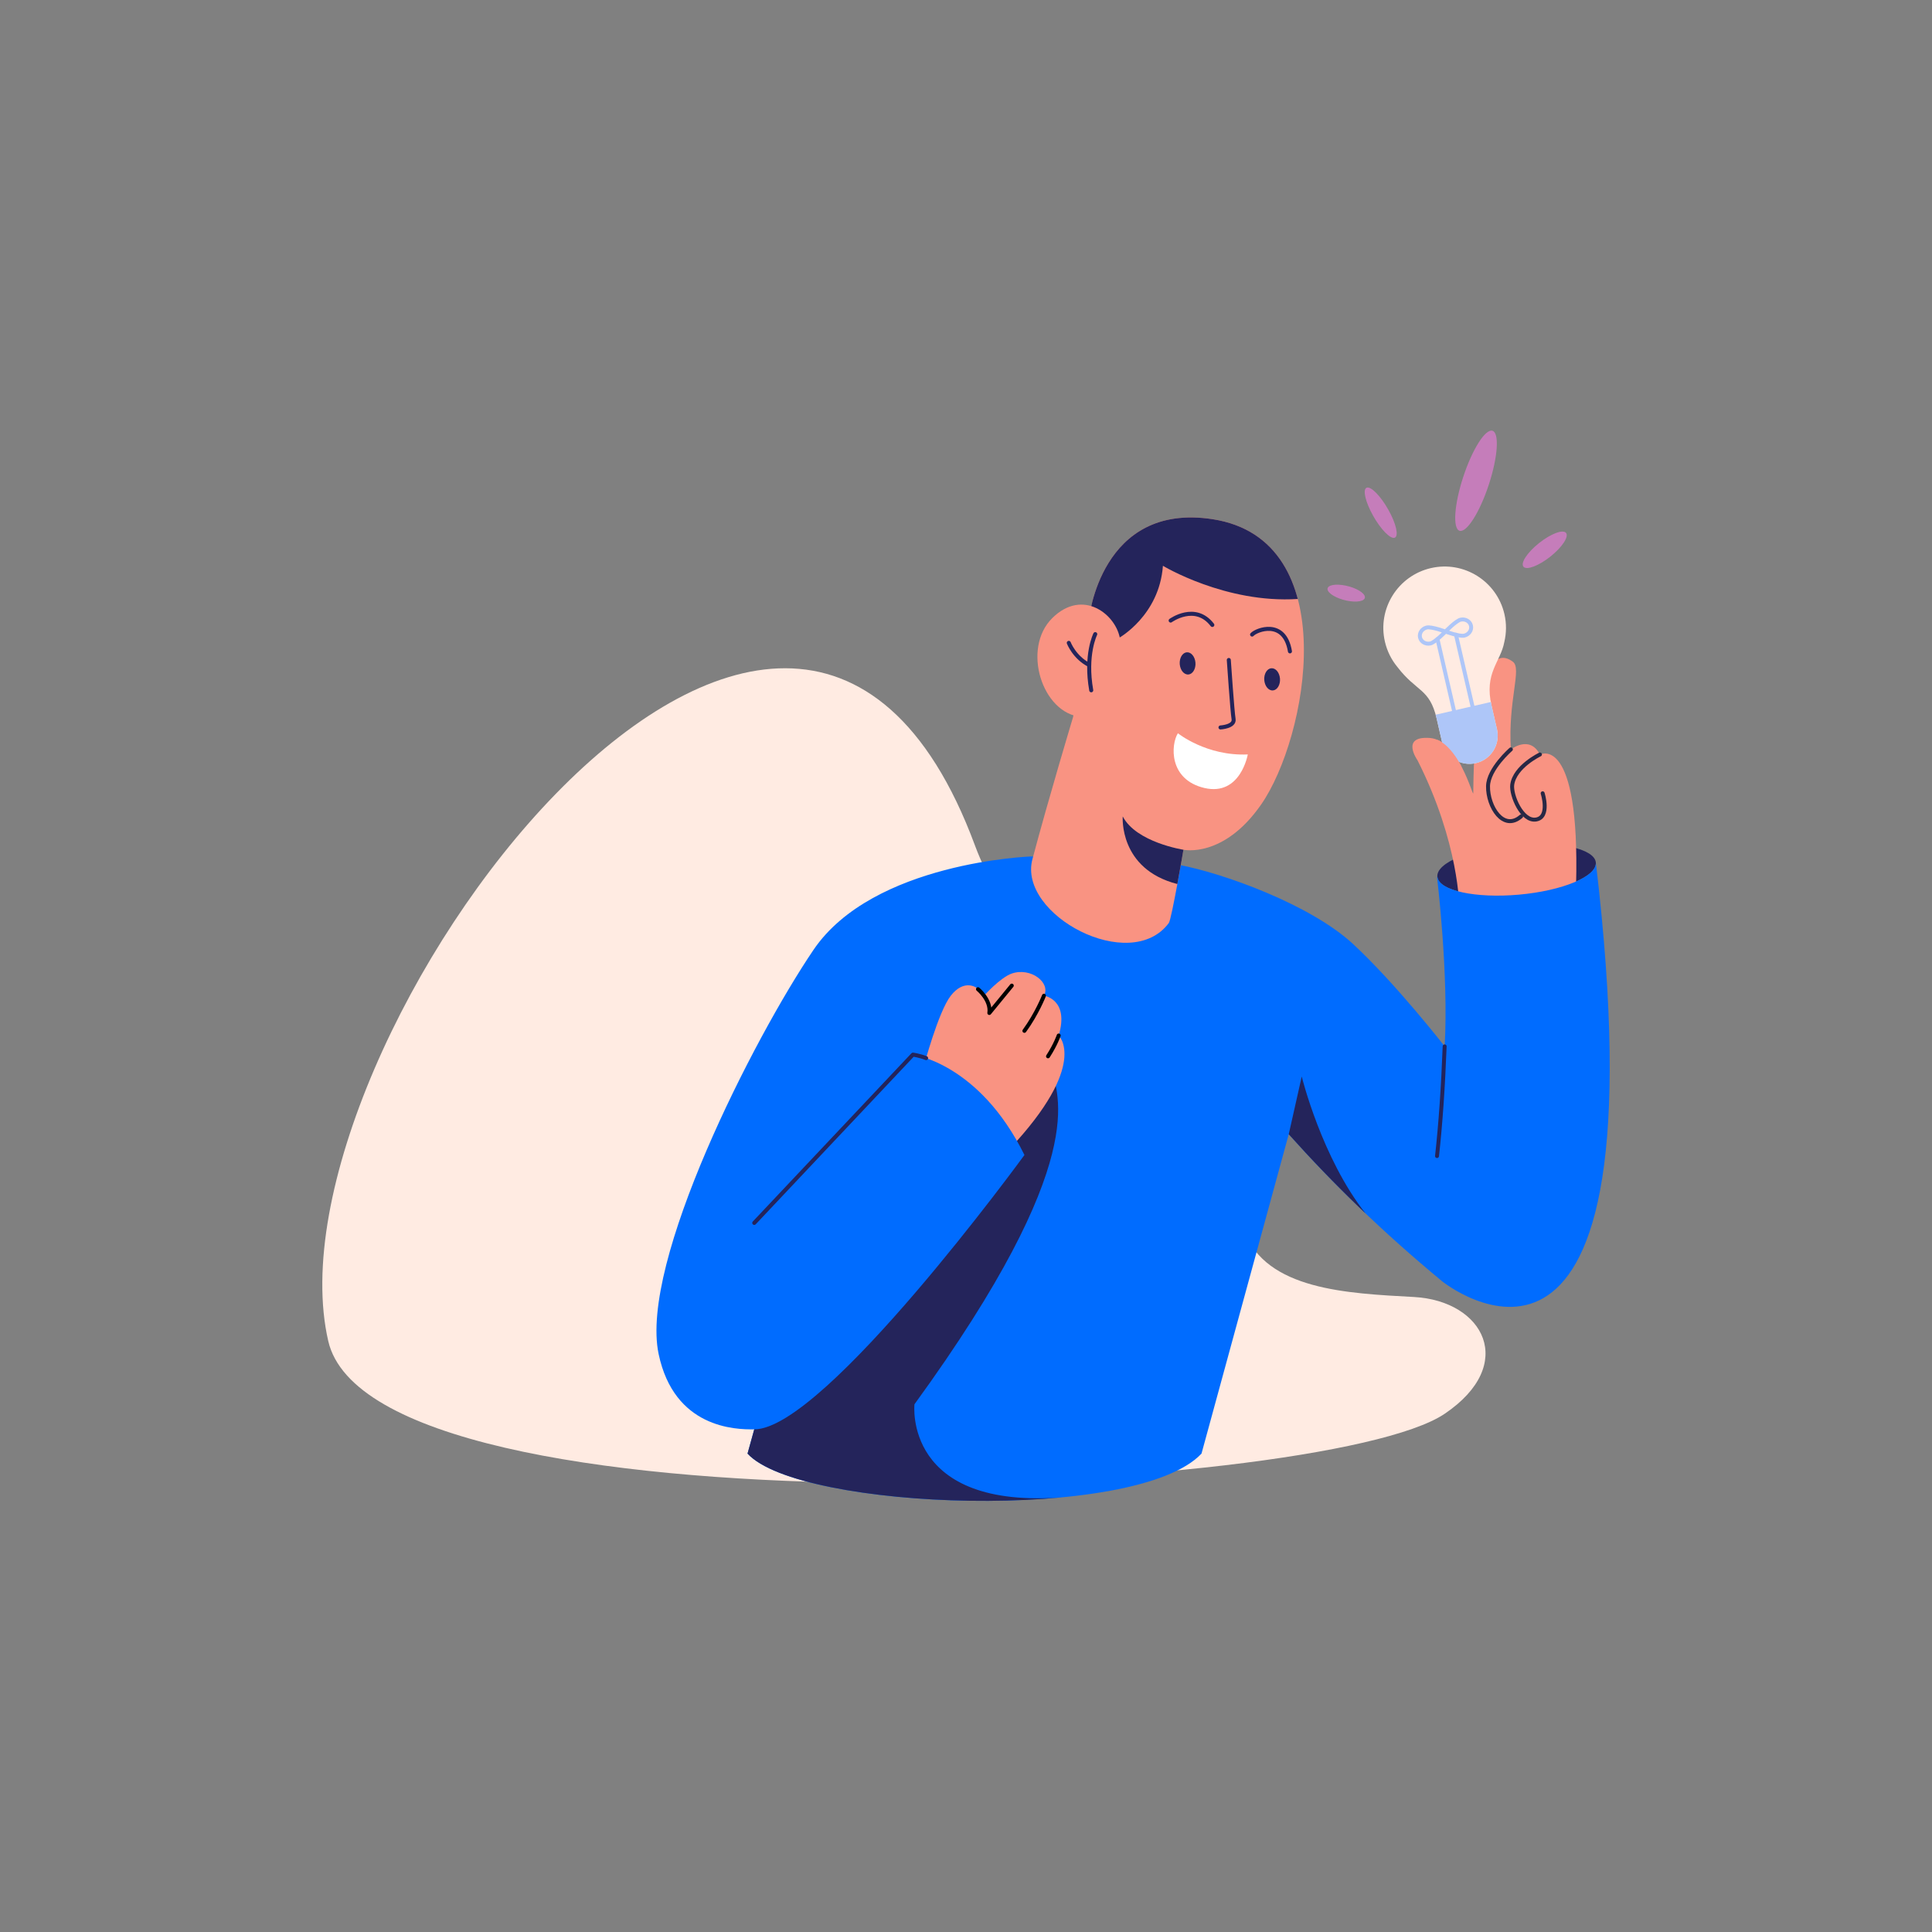
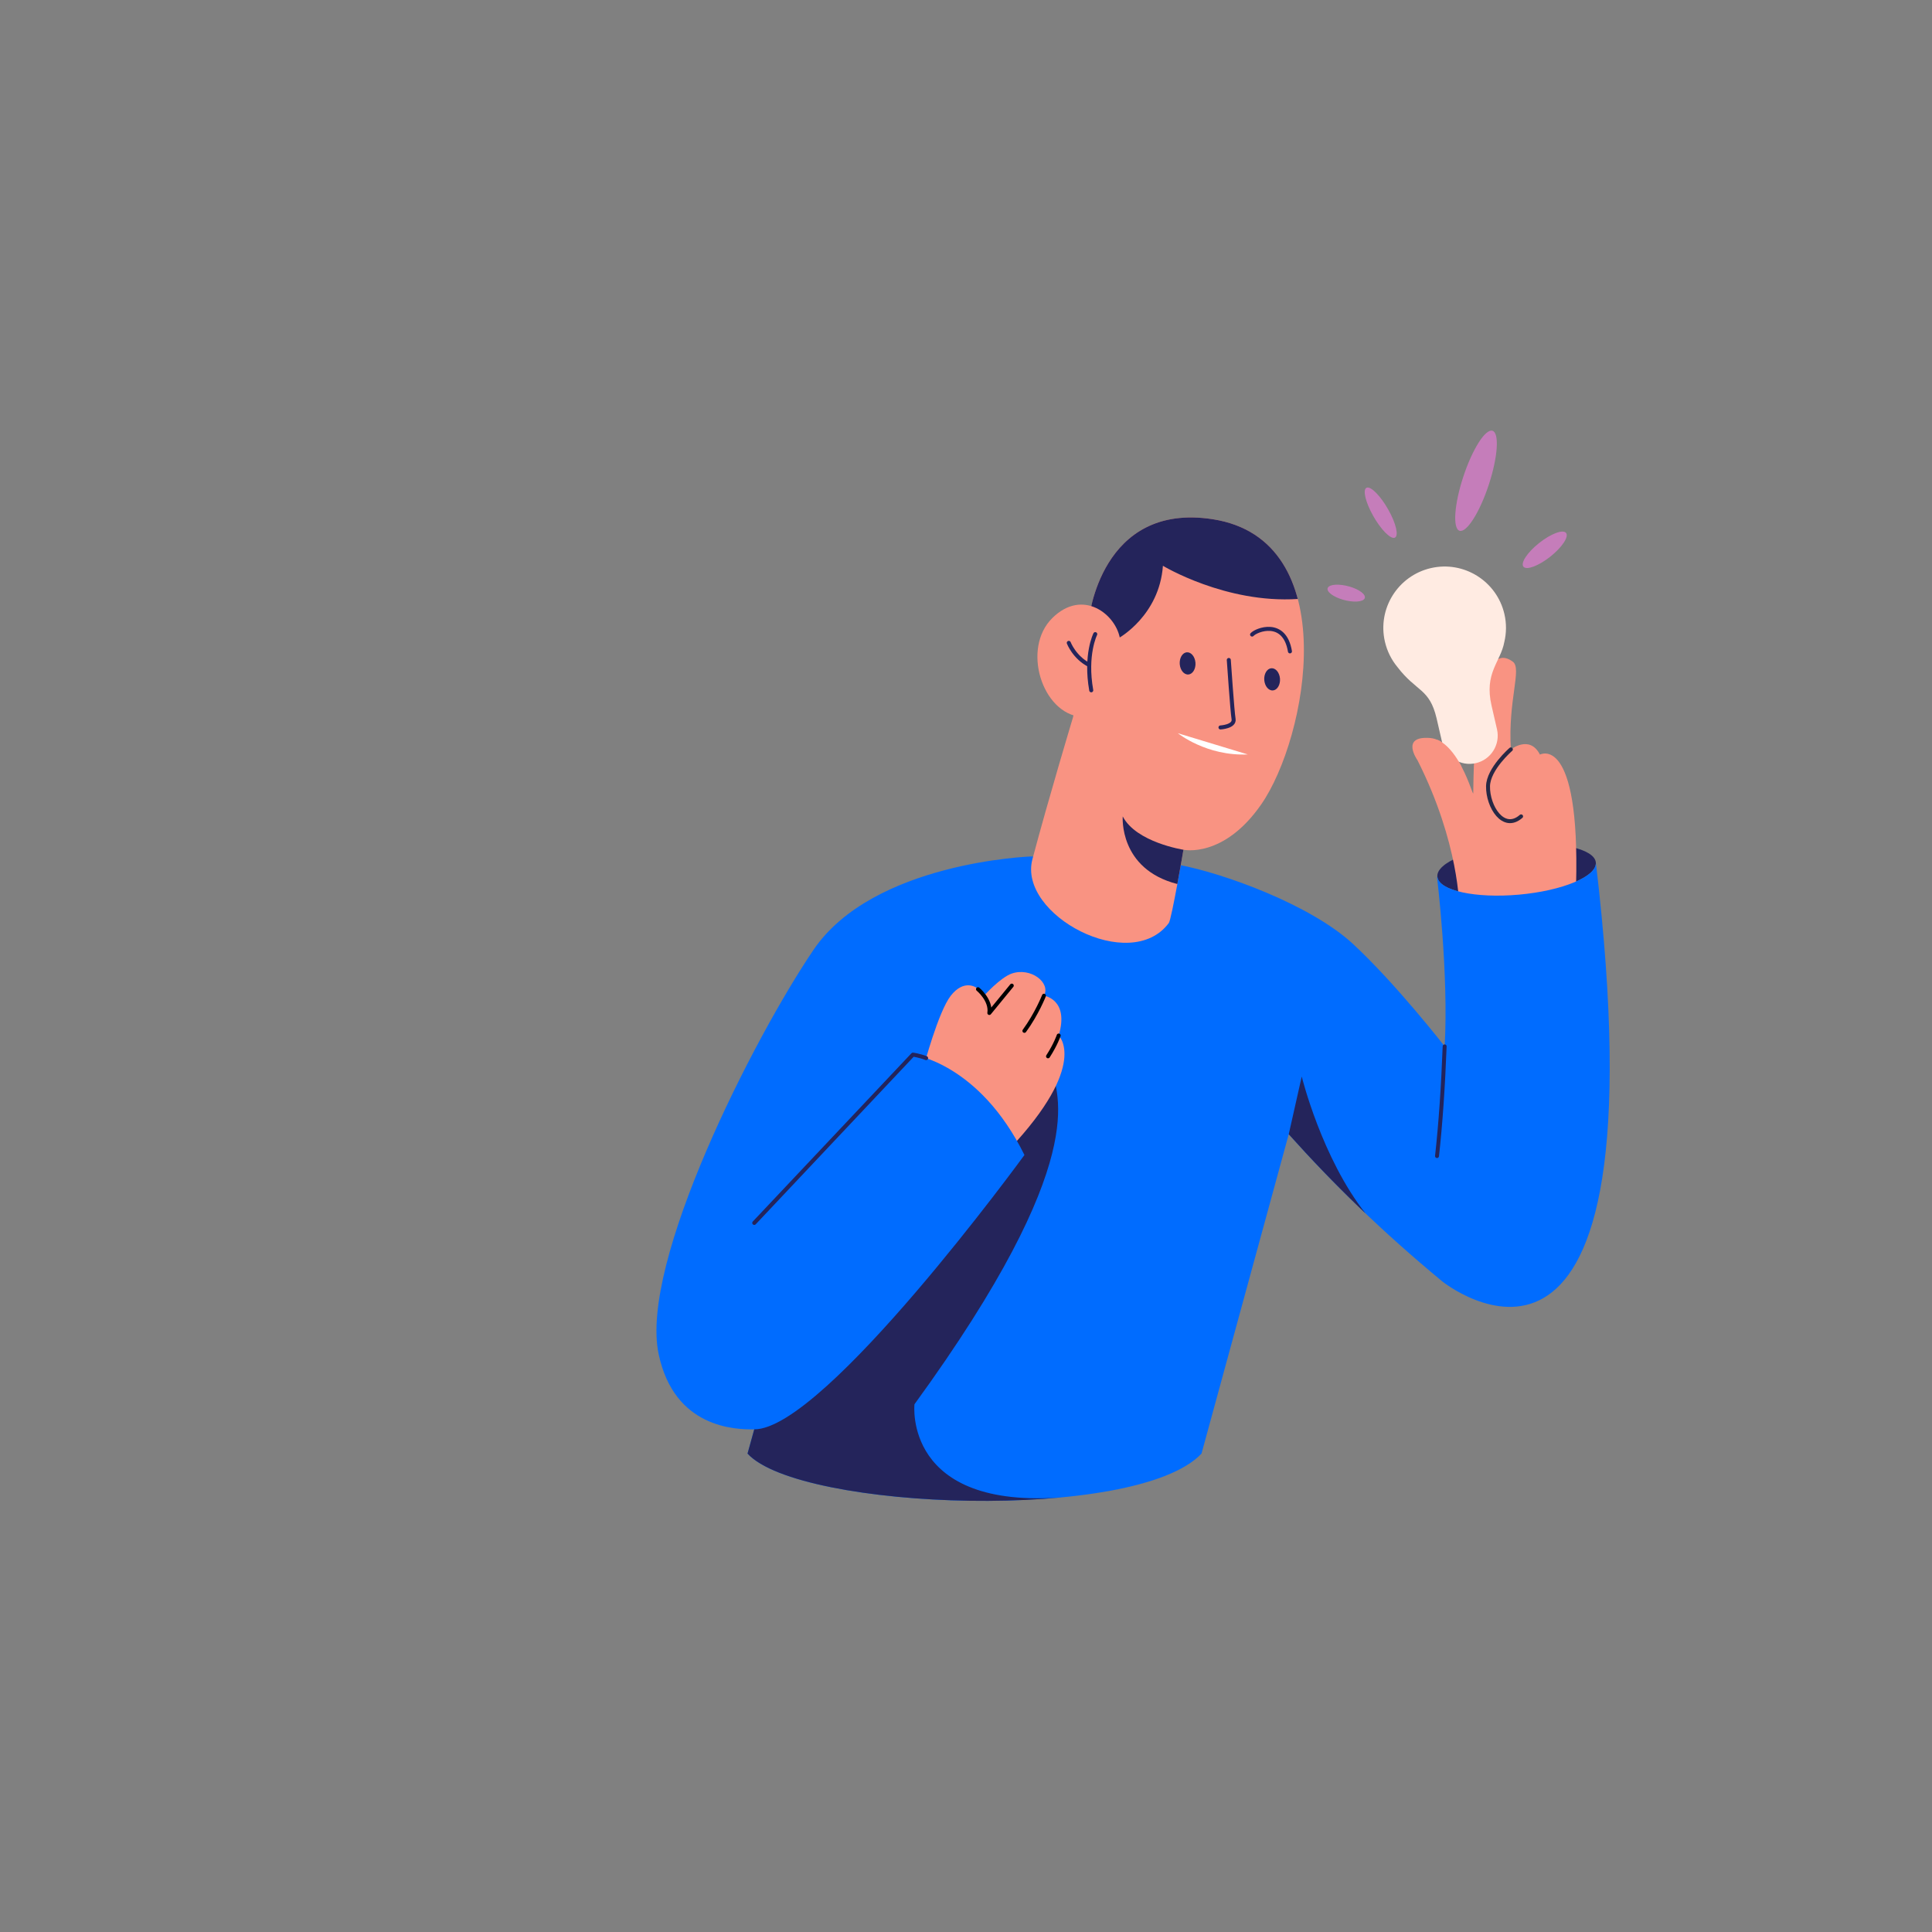
<svg xmlns="http://www.w3.org/2000/svg" xmlns:xlink="http://www.w3.org/1999/xlink" id="图层_1" version="1.1" viewBox="0 0 4000 4000" xml:space="preserve">
  <rect x="0" y="0" width="4000" height="4000" fill="#808080" stroke="none" />
  <style>.st0,.st1,.st2{fill-rule:evenodd;clip-rule:evenodd;fill:#24245b}.st1,.st2{fill:#ffebe2}.st2{fill:#f99382}.st4{fill:none;stroke:#aec6f8;stroke-width:8.167;stroke-linecap:round;stroke-linejoin:round;stroke-miterlimit:12.5}.st6{fill-rule:evenodd;clip-rule:evenodd;fill:#c57dba}.st7{fill:none;stroke:#282845;stroke-width:8.167;stroke-linecap:round;stroke-linejoin:round;stroke-miterlimit:12.5}.st8{fill-rule:evenodd;clip-rule:evenodd;fill:#006cff}.st11,.st13{fill:none;stroke:#24245b;stroke-width:8.333;stroke-linecap:round;stroke-linejoin:round;stroke-miterlimit:12.5}.st13{stroke:#000;stroke-width:8.167}</style>
  <path class="st0" d="M3135.3 1748.5c90.6-8.1 166.2 8.6 168.7 37.3 2.6 28.7-68.9 58.5-159.4 66.6-90.6 8.1-166.2-8.6-168.7-37.3-2.6-28.7 68.8-58.5 159.4-66.6z" />
-   <path class="st1" d="M679.6 2776.5c94.7 410.2 2057 322.5 2311.4 150.6 151.1-102.1 81.2-233.9-63.5-241.8-138.9-7.6-305.4-14.6-351.8-136.6-125.5-330.2-456.8-527.3-557-797.9-388.2-1048.3-1479 419.3-1339.1 1025.7z" />
  <path class="st2" d="M3021.3 1879s.3-133.2-86.6-305.1c0 0-36.1-50.6 25.7-46 59.2 4.3 89.1 122.2 89.8 114.6s-2.5-335.6 82.1-272.4c19.1 14.2-10.6 80.6-4.2 181.6 0 0 38.8-31 60.2 10.6 0 0 83.1-45.3 74.8 270.3 0-.1-80.1 80.8-241.8 46.4z" />
  <path class="st1" d="M2892.9 1380.6c-12.1-14.7-21-32.3-25.6-52.1-15.8-68.3 26.9-136.5 95.1-152.3 68.3-15.8 136.5 26.9 152.3 95.1 4.6 19.8 4.2 39.5-.2 58-7.7 41.5-42.1 63.8-26.4 131.6l11.3 49.1c7.2 31.4-12.4 62.8-43.8 70-31.4 7.3-62.8-12.3-70-43.7l-11.3-49.1c-14.8-62.6-41.4-54.1-81.4-106.6z" />
  <defs>
-     <path d="M2892.9 1380.6c-12.1-14.7-21-32.3-25.6-52.1-15.8-68.3 26.9-136.5 95.1-152.3 68.3-15.8 136.5 26.9 152.3 95.1 4.6 19.8 4.2 39.5-.2 58-7.7 41.5-42.1 63.8-26.4 131.6l11.3 49.1c7.2 31.4-12.4 62.8-43.8 70-31.4 7.3-62.8-12.3-70-43.7l-11.3-49.1c-14.8-62.6-41.4-54.1-81.4-106.6z" id="SVGID_1_" />
-   </defs>
+     </defs>
  <clipPath id="SVGID_2_">
    <use overflow="visible" xlink:href="#SVGID_1_" />
  </clipPath>
  <g clip-path="url(#SVGID_2_)">
    <path class="st4" d="M2976.1 1323l34.2 148.1M3014.4 1314.1l34.2 148.1" />
    <g>
      <path class="st4" d="M3023.9 1283c9.8-2.3 19.5 3.3 21.6 12.4s-4.1 18.3-14 20.6c-9.8 2.3-38.8-8.4-38.8-8.4s21.5-22.3 31.2-24.6zM2953.9 1299.2c-9.8 2.3-16 11.5-13.9 20.6s11.8 14.6 21.5 12.4c9.8-2.3 31.2-24.6 31.2-24.6s-29-10.7-38.8-8.4z" />
    </g>
    <path clip-rule="evenodd" d="M3108.3 1448.4l-157.8 36.4 36.4 157.8 157.8-36.4-36.4-157.8z" fill="#aec6f8" fill-rule="evenodd" />
  </g>
  <path class="st6" d="M3090.1 891.9c14.5 4.6 11 54.8-7.8 111.9-18.8 57.1-45.9 99.8-60.5 95.1-14.5-4.6-11-54.8 7.8-111.9 18.8-57.2 45.9-99.8 60.5-95.1zM3242.2 1103.2c6.6 7.7-7.8 29.6-32.1 49-24.3 19.3-49.3 28.8-55.9 21.2-6.6-7.7 7.8-29.6 32.1-48.9 24.3-19.4 49.4-28.9 55.9-21.3zM2887.6 1113.3c-8.8 3.3-28.9-17.2-44.9-45.8-16-28.6-21.9-54.5-13.1-57.8 8.8-3.3 28.9 17.2 44.9 45.8 16.1 28.5 21.9 54.4 13.1 57.8zM2749 1217.1c3.6-7.6 23.6-8.8 44.6-2.8 21.1 6 35.3 17 31.8 24.6-3.6 7.6-23.5 8.8-44.6 2.8s-35.3-17.1-31.8-24.6z" />
  <path class="st2" d="M2975.8 1531.7s25.2 7.4 50.4 55.9c0 0-47.2 13.7-50.4-55.9z" />
  <path class="st7" d="M3128.1 1551.5s-46.7 40.3-47.3 76.3c-.7 42.1 31.8 94.5 68.5 62.4" />
-   <path class="st7" d="M3188.3 1562.1s-52.2 24.9-57.4 62.6c-2.9 21.5 20.3 77 49.5 72 29.3-5 13.5-54.3 13.5-54.3" />
  <path class="st8" d="M3310.5 1842.7c126 1172.1-324.3 810.4-324.3 810.4-125-103.4-226.6-202.7-318-304.8l-180.6 661.2c-134.2 142.9-832.6 117.6-939.9 0l13.9-50.2c-39.8.7-165.8-2.9-198-156-39.9-189.6 196.9-654 320.5-836.5s450.8-193.6 450.8-193.6l304.5 17.1c93 17.2 273.7 82.5 361.9 164.1s189.7 211.9 189.7 211.9c8.7-149-15.8-350.6-15.8-350.6l.8-.1c3.5 28.3 78.7 44.7 168.6 36.7 90.6-8.1 162-37.9 159.4-66.6l6.5 57z" />
  <defs>
    <path d="M3310.5 1842.7c126 1172.1-324.3 810.4-324.3 810.4-125-103.4-226.6-202.7-318-304.8l-180.6 661.2c-134.2 142.9-832.6 117.6-939.9 0l13.9-50.2c-39.8.7-165.8-2.9-198-156-39.9-189.6 196.9-654 320.5-836.5s450.8-193.6 450.8-193.6l304.5 17.1c93 17.2 273.7 82.5 361.9 164.1s189.7 211.9 189.7 211.9c8.7-149-15.8-350.6-15.8-350.6l.8-.1c3.5 28.3 78.7 44.7 168.6 36.7 90.6-8.1 162-37.9 159.4-66.6l6.5 57z" id="SVGID_3_" />
  </defs>
  <clipPath id="SVGID_4_">
    <use overflow="visible" xlink:href="#SVGID_3_" />
  </clipPath>
  <g clip-path="url(#SVGID_4_)">
    <path class="st0" d="M2668.2 2348.3l26.9-119.5s41.5 169 132.4 283.8c0 .1-147.1-59.4-159.3-164.3zM2178.8 2215.5c7.6 50.7 85.9 180.9-285.5 691.9 0 0-23.8 219.7 310.5 192.3l326.1-34.7c-542.9 286.5-821.8 197.6-986.7-53.2l18.3-52.3 262-640.1c0-.1 347.7-154.6 355.3-103.9z" />
  </g>
  <path class="st2" d="M2254.4 1282.4s23.7-243.5 256.4-207.4c273.5 42.4 196.1 452.8 100.3 590.6-77.9 112.1-160.9 93.7-160.9 93.7s-24.5 143.9-30.3 151.7c-79.7 107.3-312.9-17.2-282.4-132 33.3-125.6 84.2-294.4 84.2-294.4l32.7-202.2z" />
  <defs>
    <path d="M2254.4 1282.4s23.7-243.5 256.4-207.4c273.5 42.4 196.1 452.8 100.3 590.6-77.9 112.1-160.9 93.7-160.9 93.7s-24.5 143.9-30.3 151.7c-79.7 107.3-312.9-17.2-282.4-132 33.3-125.6 84.2-294.4 84.2-294.4l32.7-202.2z" id="SVGID_5_" />
  </defs>
  <clipPath id="SVGID_6_">
    <use overflow="visible" xlink:href="#SVGID_5_" />
  </clipPath>
  <g clip-path="url(#SVGID_6_)">
    <path class="st0" d="M2316.8 1320.7s83.5-46.4 90.9-149.3c0 0 129.8 78.5 279.3 68.7l53-253.8-548.2 106 56.7 216 68.3 12.4zM2450.2 1759.3s-97.8-15.1-125.7-69c0 0-8.6 108.9 113.1 140 0-.1 27.8-21.1 12.6-71z" />
  </g>
-   <path class="st11" d="M2423.7 1284.8s50.9-37 86.3 9.1" />
  <path class="st2" d="M2319.1 1324.4c-6.8-51-76.5-107.8-140.3-44.9-64.1 63.1-21.1 197.9 60 204.8" />
  <path class="st11" d="M2212.8 1331s11.4 30.1 42.3 45.8" />
-   <path clip-rule="evenodd" d="M2438.7 1518.1s59 47.7 144.7 43.9c0 0-15 86.7-89.6 69.5-74.8-17.5-69.7-90.3-55.1-113.4z" fill="#fff" fill-rule="evenodd" />
+   <path clip-rule="evenodd" d="M2438.7 1518.1s59 47.7 144.7 43.9z" fill="#fff" fill-rule="evenodd" />
  <path class="st2" d="M1912 2209.8s30.5-115.1 56.5-148.3c26-33.3 55.1-23.8 68.8 0 0 0 33.9-37.8 57.5-45.9 39.2-13.5 81.1 18.9 66.7 45.9 0 0 52.9 7.3 30.4 82.5 0 0 63.7 59.2-102.9 236.1l-177-170.3z" />
  <path class="st13" d="M2024.8 2048s27.5 22.5 23.5 49.3l46.5-56.7" />
  <path class="st8" d="M1561.6 2531.9l328.5-348.4s137 17.5 230.9 207.8c0 0-413.6 568-559.3 568" />
  <path class="st11" d="M1561.6 2531.9l328.5-348.4s13.1 1.7 27.3 7.2" />
  <path class="st0" d="M2635.3 1383.7c-9-1.7-16.9 7.1-17.8 19.7-.8 12.6 5.8 24.2 14.8 25.9 9 1.7 16.9-7.1 17.8-19.7.8-12.6-5.8-24.2-14.8-25.9zM2460.3 1350.7c-9-1.7-16.9 7.1-17.8 19.7-.8 12.6 5.8 24.2 14.8 25.9 9 1.7 16.9-7.1 17.8-19.7.8-12.6-5.9-24.2-14.8-25.9z" />
  <path class="st13" d="M2161.4 2061.5s-14.8 37.6-40.5 72.8M2191.9 2143.9s-6.3 18.7-22.1 43.1" />
  <path d="M2991 2166.4c-3.2 84.2-8.4 160.1-15.8 227.1" fill="none" stroke="#24245b" stroke-linecap="round" stroke-linejoin="round" stroke-miterlimit="12.5" stroke-width="8.167" />
  <path class="st11" d="M2544.1 1366.4s7.2 106.3 9.9 122.3c2.6 15.8-27.1 17.4-27.1 17.4M2592.3 1313.8c8.5-9.7 67.1-33 78.4 34.8M2267.6 1312.9s-21.4 42.5-8.3 116.3" />
</svg>